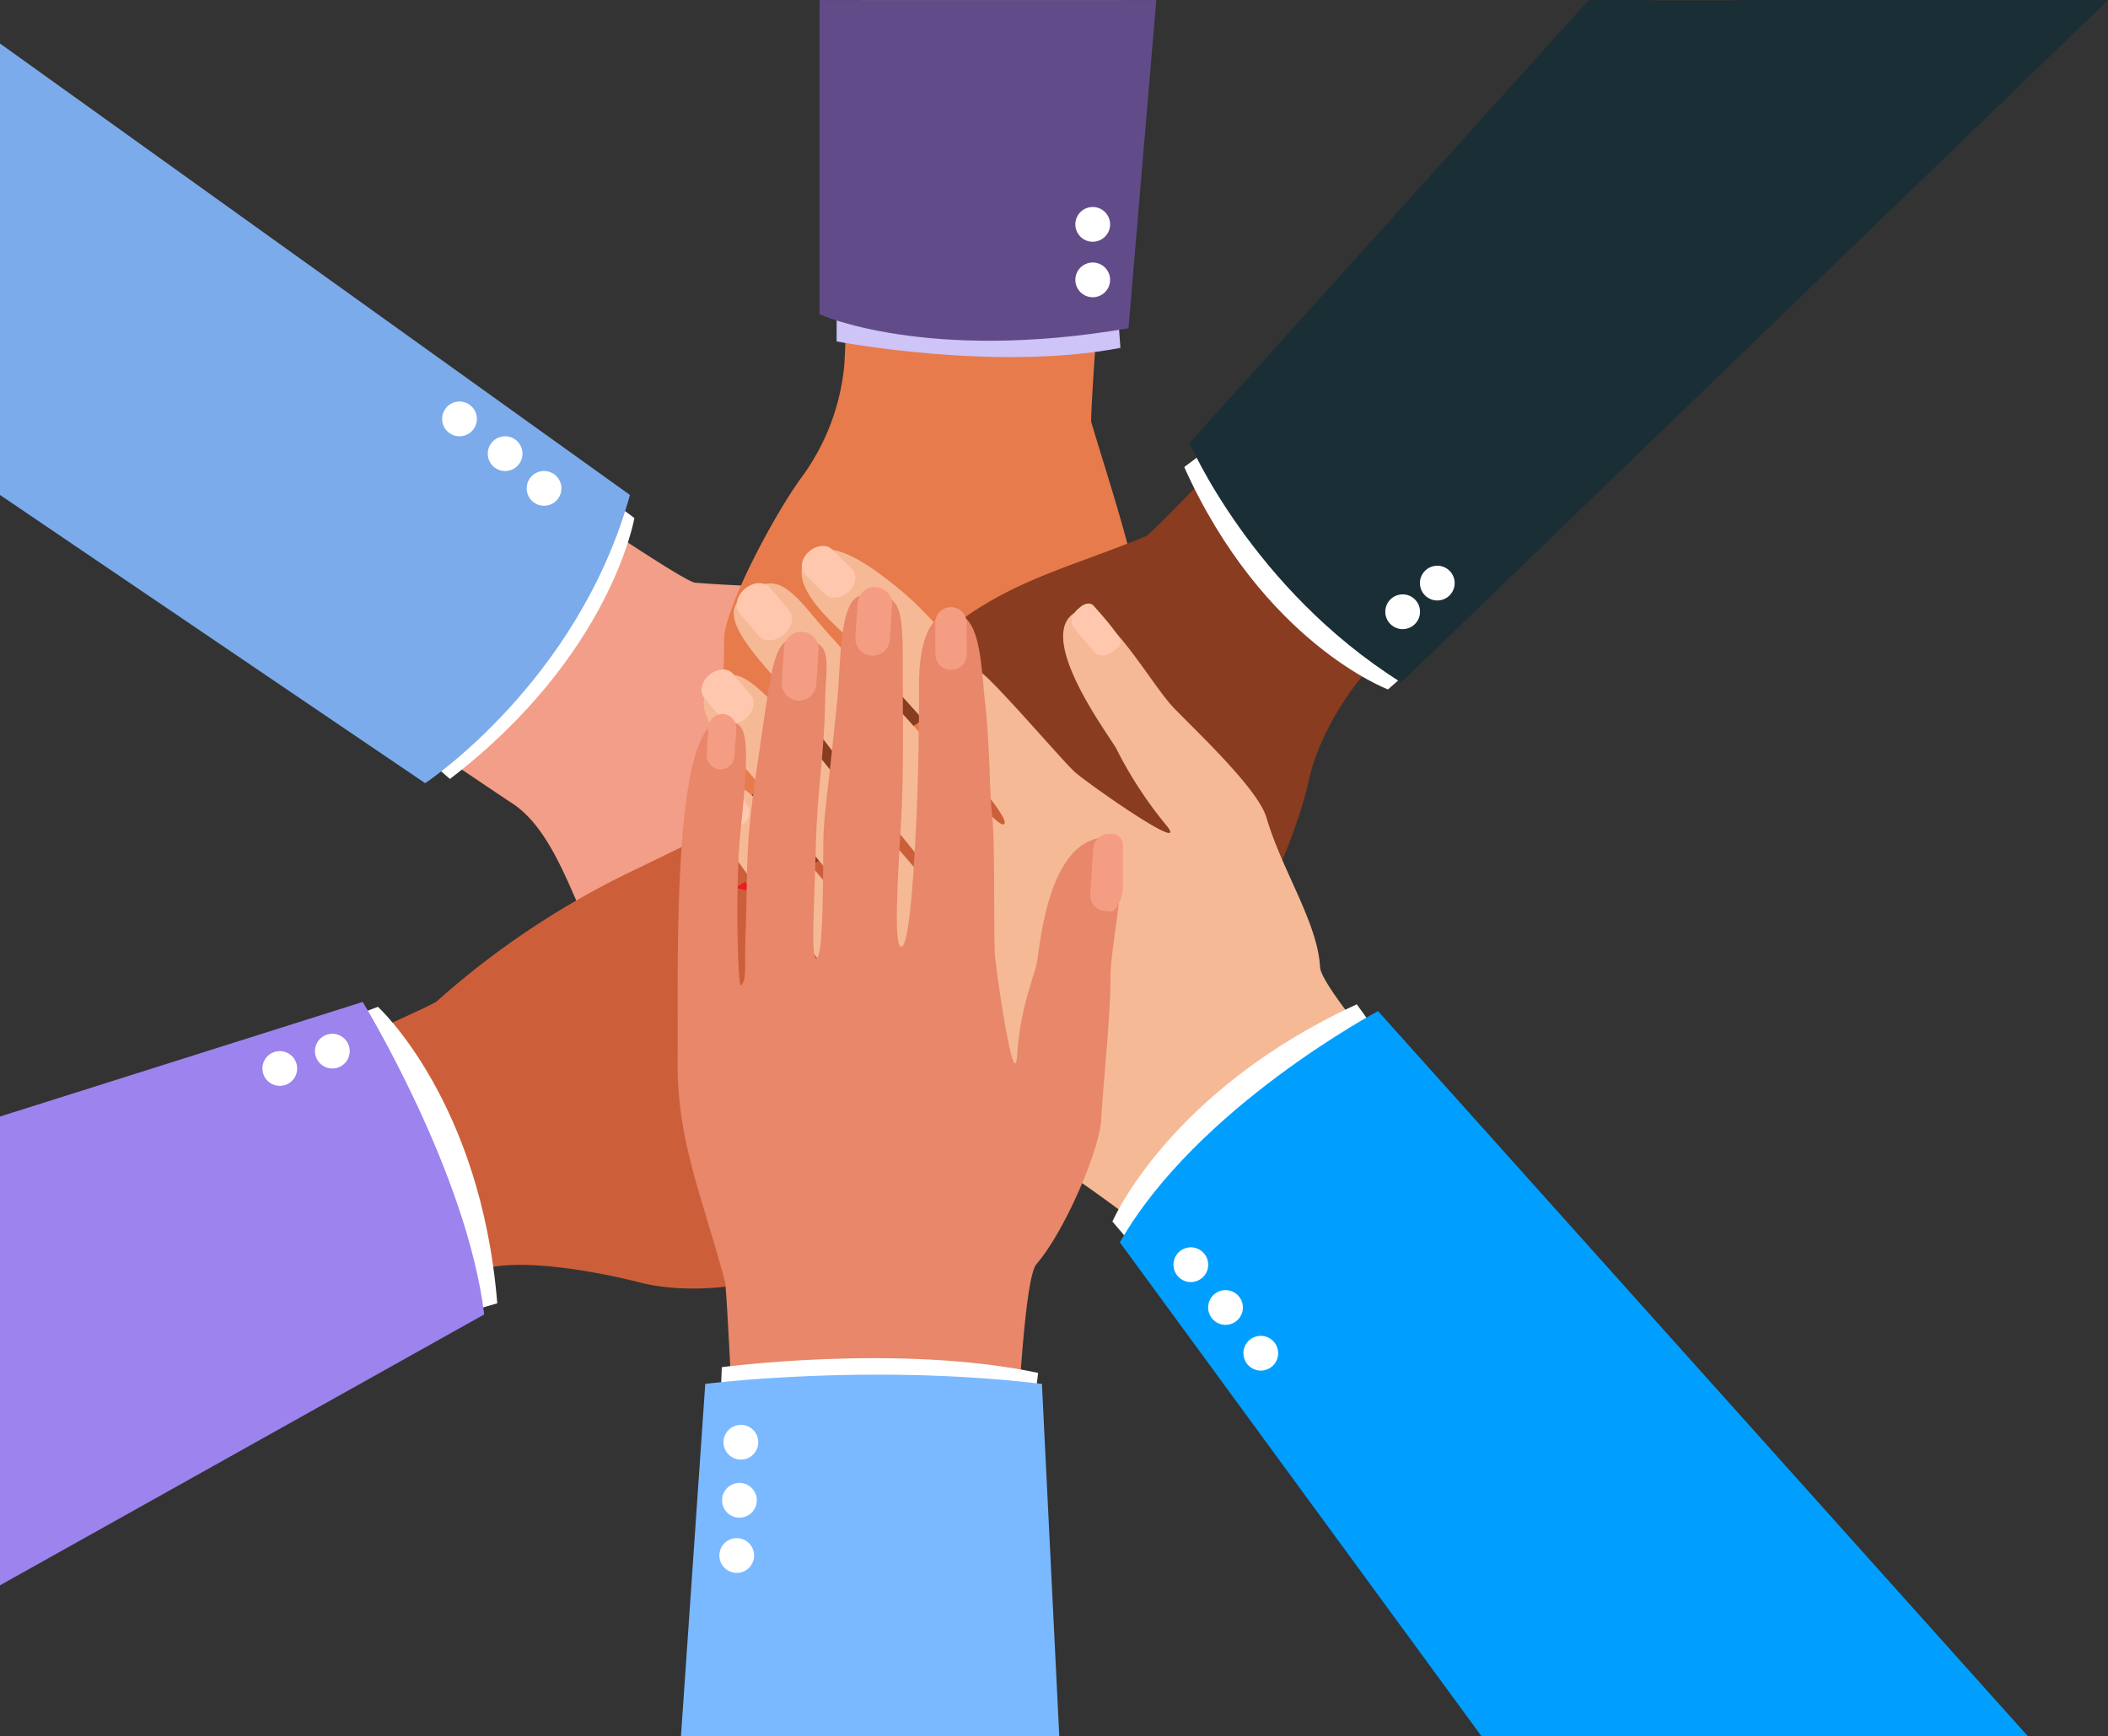
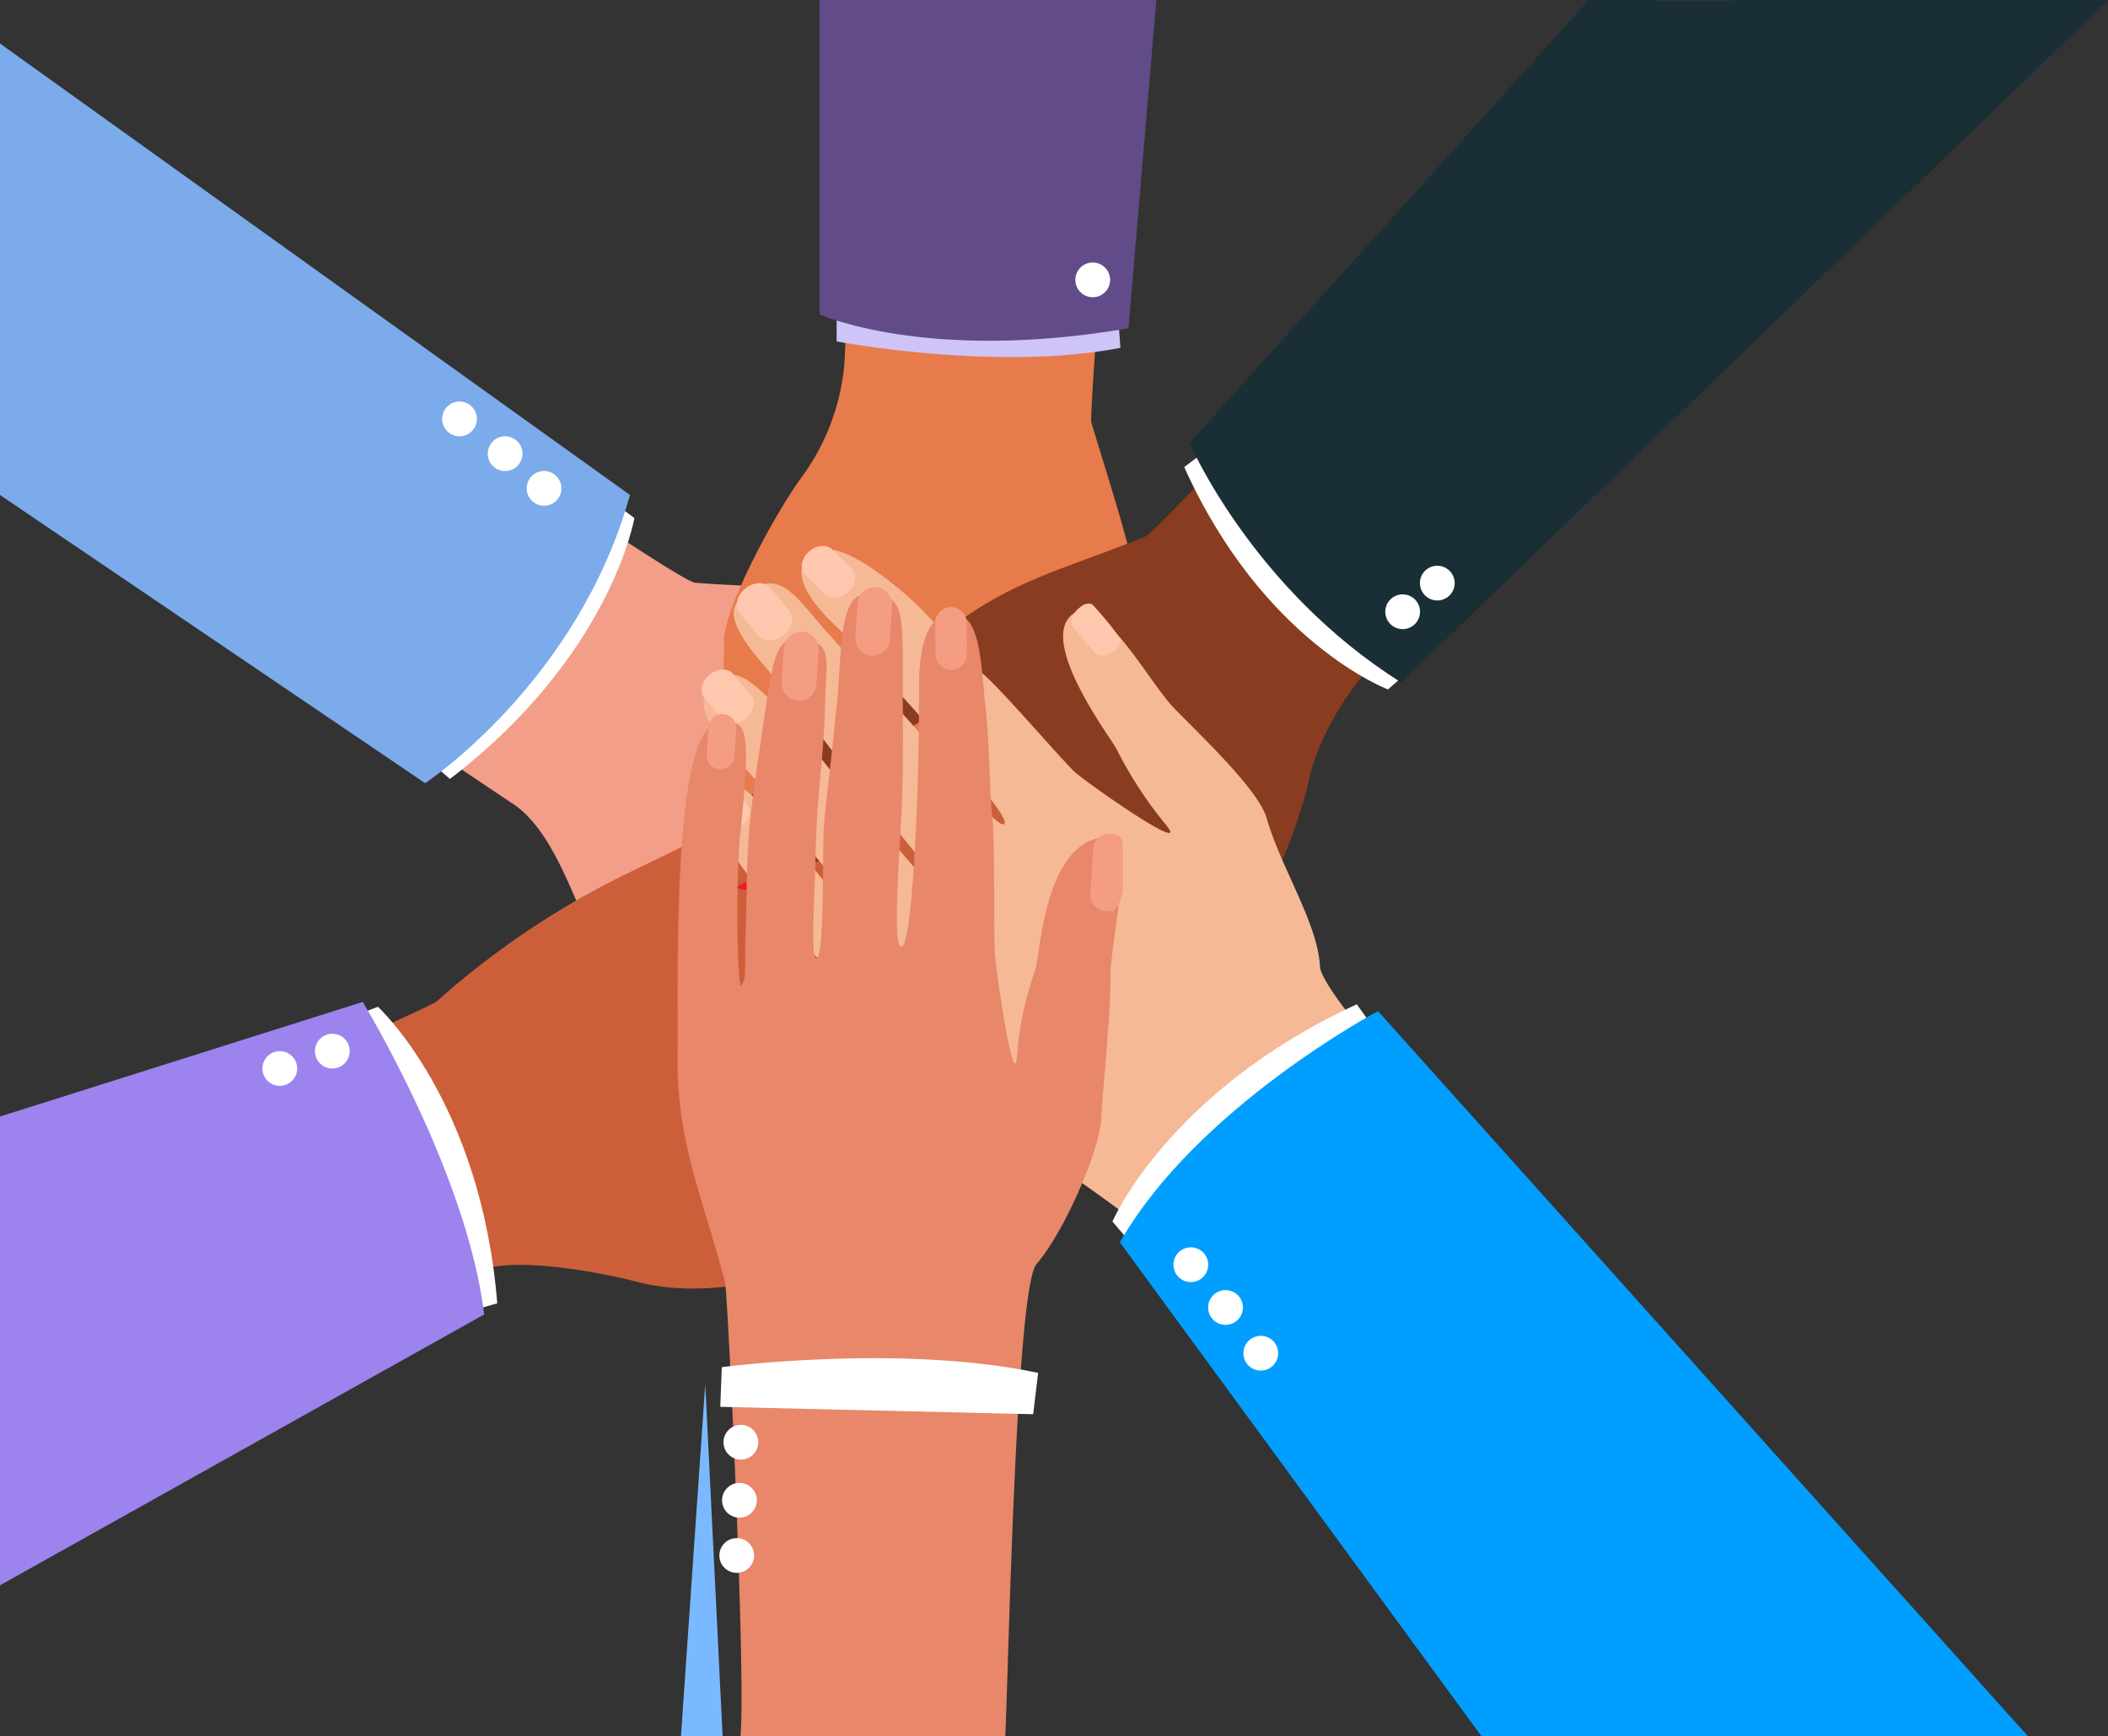
<svg xmlns="http://www.w3.org/2000/svg" id="Group" width="437" height="360" viewBox="0 0 437 360">
  <rect x="0" y="0" width="437" height="360" fill="#333333" stroke="none" />
  <path id="Path_2988" data-name="Path 2988" d="M261.7,194.81a2.817,2.817,0,0,1-.161.851c-1.065,3.154-2.009,5.1-3.457,6.03-2.209,1.427-5.62.453-12.475-2.239-11.34-4.48-20.762-7.933-28.767-11.646S194.564,176.369,194,178.371s13.869,10.441,21.491,13.915c7.566,3.445,17.565,7.526,22.686,9.5,1.932.745,10.45,2.992,12.306,7.794a5.414,5.414,0,0,1,.046,3.8,4.879,4.879,0,0,1-2.577,3.03c-4.087,1.964-11.593-.859-17.711-2.378-7.912-1.964-16.63-5.562-21.292-6.666s-22.855-8.592-26.191-9.62c-3.342-1.044-29.471-5-21.521-1.174a72.749,72.749,0,0,1,15.3,10.28c2.316,1.81,21.636,12.734,19.029,21.617a3.661,3.661,0,0,1-.13.384c-1.587,4.3-6.263,3.276-11.469.767-5.644-2.731-11.914-7.219-15.618-8.622-7.116-2.716-20.678-10.1-26.06-12.558s-17.811-15.926-21.652-24.679c-3.65-8.308-7.6-18.6-14.759-23.06-.9-.552-96.076-64.508-105.866-73.46V17.764C18.9,30.131,139.024,114.745,144.1,115.16c17.811,1.458,30.6-.069,46.133,6.267,14.423,5.9,56.047,24.464,59.612,32.573a2.084,2.084,0,0,1,.13,1.665c-.905,2.171-1.572,3.667-3.29,4-2.575.5-7.522-1.6-19.205-7.909-8.863-4.787-27.426-11.943-26.95-10.863.774,1.749.774,2.793,6.6,5.347,14.023,6.176,16.253,6.122,32.194,15.8,12.459,7.572,18.83,10.1,19.972,13.18a3.628,3.628,0,0,1-.246,2.83c-1.035,2.317-1.947,3.752-2.921,4.511-2.523,2-5.489-.384-12.075-3.13-8.879-3.7-16.293-8.415-25.869-12.459s-19.773-9.673-19.014-7.6,16.415,9.483,20.693,11.4,7.468,4.012,23.461,12.58c6.809,3.652,18.608,6.728,18.378,11.477Z" transform="translate(0.002 5.648)" fill="#f29e88" />
  <path id="Path_2989" data-name="Path 2989" d="M188.777,127.549l-3.5-1.687c-.982-.476-1.173-2.187-.422-3.8s2.177-2.548,3.159-2.08l3.5,1.688c.982.476,1.173,2.187.422,3.8S189.759,128.017,188.777,127.549Z" transform="translate(58.312 38.113)" fill="#ffac99" />
  <path id="Path_2990" data-name="Path 2990" d="M195.457,145.027l-4.547-2.186c-1.272-.614-1.557-2.755-.621-4.757s2.745-3.137,4.017-2.524l4.547,2.187c1.273.614,1.557,2.755.621,4.757S196.73,145.641,195.457,145.027Z" transform="translate(60 43.051)" fill="#ffac99" />
  <path id="Path_2991" data-name="Path 2991" d="M197,159.592l-4.983-2.4c-1.4-.675-1.779-2.861-.843-4.863s2.844-3.092,4.24-2.417l4.983,2.4c1.4.675,1.779,2.861.844,4.863S198.4,160.267,197,159.592Z" transform="translate(60.293 47.603)" fill="#ffac99" />
  <path id="Path_2992" data-name="Path 2992" d="M189.537,170.525l-4.4-1.55c-1.235-.438-1.626-2.309-.859-4.166s2.4-3.022,3.634-2.585l4.4,1.55c1.234.436,1.625,2.309.858,4.165S190.77,170.961,189.537,170.525Z" transform="translate(58.15 51.553)" fill="#ffac99" />
  <path id="Path_2993" data-name="Path 2993" d="M148.156,183.971l-6.2-2.295a4.631,4.631,0,0,1-2.653-2.57,1.775,1.775,0,0,1-.207-1.249l.659-1.419c.859-1.833,2.6-2.839,3.872-2.225l6.656,3.207c1.272.614,1.609,2.616.758,4.457l-.283.613c-.575,1.228-1.74,1.9-2.591,1.488Z" transform="translate(43.968 55.336)" fill="#ffac99" />
  <path id="Path_2994" data-name="Path 2994" d="M199.506,214.221a3.074,3.074,0,0,1-2.577,1.566c-1.579-.054-2.744-.307-3.565-1.227-1.9-2.126-1.962-7.825-1.157-22.861.583-10.931-.621-32.534-1.319-31.56-1.135,1.542-1.962,2.01-1.854,8.931.275,16.662,1.141,18.84-.706,38.978-1.549,16.869-1.073,23.866-3.656,25.982a3.418,3.418,0,0,1-1.887.737,5.353,5.353,0,0,1-4.24-.959c-2.346-2.01-2.33-6.835-2.491-13.294-.277-10.455.7-19.914.376-31.215s.406-23.918-.99-22.231-1.5,20.506-1.448,25.607-.46,9.2-1.388,28.883c-.36,7.656,1.388,19.109-2.492,22.661a4.147,4.147,0,0,1-2.284,1.043,5.34,5.34,0,0,1-4.654-1.112c-2.53-2.347-2.339-7.839-2.737-13.1-.982-13.234-1.38-24.135-1.364-33.731,0-9.6.9-27.187-.928-26.85-1.841.337-3.259,18.411-3.205,27.524.054,9.045.5,20.774.82,26.727.13,2.44,1.757,13.395-2.614,16.593a4.441,4.441,0,0,1-2.117.836,4.023,4.023,0,0,1-4.041-1.94c-2.575-3.636-3.1-11.584-4.094-17.852-1.388-8.73-1.748-18.971-2.591-24.081-.859-5.116-1.626-26.5-2.032-30.278s-7.008-31.437-7.13-21.848a94.289,94.289,0,0,1-2.577,19.768c-.6,3.108-2.185,27.219-10.388,28.538a2.188,2.188,0,0,1-.315.038c-4.469.376-5.16-5.792-4.861-12.927.245-6.382,1.273-13.532,1.05-17.429-.468-8.27.422-25.016.391-31.452s10.3-25.814,15.924-33.539A46.569,46.569,0,0,0,139.4,75.2c.054-.491,3.121-73.046,3.037-75.2h54.352c-.775,8.454-6.694,86.019-6.226,87.56,5.5,18.288,11.531,35.388,12.221,53.615.621,16.378,3.25,63.787-3.266,73.015Z" transform="translate(35.669)" fill="#e87b4b" />
  <path id="Path_2995" data-name="Path 2995" d="M112.986,150.655l-.53-8.369c-.03-1.564.024-3.982.691-4.4.529-.323,5.213-1.618,6.271,2.048l-1.149,11.407a8.09,8.09,0,0,1-.13,1.267.229.229,0,0,1-.239.161c-4.815-.154-4.815.828-4.913-2.11Z" transform="translate(35.561 43.69)" fill="#ed1c24" />
  <path id="Path_2996" data-name="Path 2996" d="M173.909,166.763l.3-8.2a2.438,2.438,0,0,1,2.53-2.355l1.234.046a2.438,2.438,0,0,1,2.354,2.53l-.3,8.2a1.2,1.2,0,0,1-1.249,1.157l-3.71-.137a1.2,1.2,0,0,1-1.159-1.251Z" transform="translate(54.997 49.668)" fill="#ed1c24" />
  <path id="Path_2997" data-name="Path 2997" d="M162.688,181.425l.344-9.413a2.591,2.591,0,0,1,2.683-2.494l.952.038a2.589,2.589,0,0,1,2.491,2.686l-.344,9.412a1.272,1.272,0,0,1-1.319,1.228l-3.573-.13a1.272,1.272,0,0,1-1.227-1.319Z" transform="translate(51.449 53.901)" fill="#ed1c24" />
  <path id="Path_2998" data-name="Path 2998" d="M138.876,186.384l-.307-9.413a2.6,2.6,0,0,1,2.5-2.678l.95-.03a2.6,2.6,0,0,1,2.675,2.5l.307,9.412a1.277,1.277,0,0,1-1.234,1.321l-3.573.115a1.278,1.278,0,0,1-1.319-1.235Z" transform="translate(43.821 55.409)" fill="#ed1c24" />
  <path id="Path_2999" data-name="Path 2999" d="M151.167,189.593l-.352-10.656a2.93,2.93,0,0,1,2.828-3.03l1.074-.038a2.931,2.931,0,0,1,3.029,2.83l.352,10.656a1.452,1.452,0,0,1-1.4,1.5l-4.047.13a1.451,1.451,0,0,1-1.495-1.4Z" transform="translate(47.693 55.92)" fill="#ed1c24" />
  <path id="Path_3000" data-name="Path 3000" d="M324.612.019V62.3C322.8,63.914,250,137.558,249.637,137.941c-5.6,5.823-11.316,15.6-13.041,23.6-1.833,8.431-7.415,23.344-11.792,26.98s-18.255,13.794-24.136,18.159c-2.791,2.086-7.077,6.958-11.286,10.778-3.45,3.145-6.855,5.592-9.377,5.2a3.282,3.282,0,0,1-2.2-1.442c-4.631-6.5,11.117-21.7,12.88-23.936A79.328,79.328,0,0,1,202.508,184.2c6.433-5.538-16.309,5.471-19.107,7.319s-17.757,13.456-21.728,15.75-11.141,7.871-17.88,11.845c-5.69,3.345-12.567,8.461-16.508,6.95a3.784,3.784,0,0,1-1.84-1.526,4.348,4.348,0,0,1-.729-2.386c0-4.817,8-9.658,9.684-10.917,4.224-3.153,12.443-9.512,18.593-14.622,6.21-5.14,17.595-16.431,16.707-17.943s-12.252,9.144-18.755,14.6c-6.494,5.47-14.122,11.385-23.675,18.205-4.225,3.014-8.189,6.689-11.547,5.185a6.024,6.024,0,0,1-2.569-2.4,4.247,4.247,0,0,1-.522-1.182c-1.41-5.1,8.349-10.793,13.678-15.748,12.79-11.86,15.25-14.545,18.739-17.406s16.17-13.655,16.461-15.611-7.821,5.745-15.664,11.943-13.662,12.266-20.9,18.013c-4.378,3.475-7.59,6.2-10.32,5.807h-.008a5.067,5.067,0,0,1-3.4-2.524,4.146,4.146,0,0,1-.468-.882c-1.242-3.307,3.7-6.552,15.2-18.3,12.521-12.772,14.537-13.387,25.976-22.677,4.762-3.851,4.569-4.717,4.931-6.405.221-1.05-15.136,10.371-22.181,17.015-11.27,10.594-14.7,13.18-17.35,11.829a6.477,6.477,0,0,1-1.817-1.526,2.358,2.358,0,0,1-.5-.913c-2.43-8.239,35.221-36.209,47.474-45.69,12.772-9.865,24.542-12.359,40.259-18.818,2.822-1.166,92.679-97.533,105.668-111.173h16.193Z" transform="translate(34.787 0.004)" fill="#893c1f" />
  <path id="Path_3001" data-name="Path 3001" d="M118.958,134.832s-1.181.821-2.7,1.8a6.537,6.537,0,0,1-1.817-1.526,2.385,2.385,0,0,1-.5-.913c1.289-1.4,2.386-2.508,2.386-2.508a4.412,4.412,0,0,1,2.675-1.12,1.571,1.571,0,0,1,1.257.506C120.989,131.94,120.406,133.627,118.958,134.832Z" transform="translate(36.034 41.516)" fill="#c4624e" />
  <path id="Path_3002" data-name="Path 3002" d="M116.666,152.158s-.851.576-2.085,1.365a5.067,5.067,0,0,1-3.4-2.524,4.086,4.086,0,0,1-.468-.882c1.273-1.4,2.254-2.4,2.254-2.4a5.259,5.259,0,0,1,3.259-1.311,2.356,2.356,0,0,1,1.886.775c1.019,1.219.368,3.46-1.442,4.97Z" transform="translate(35.01 46.552)" fill="#c4624e" />
  <path id="Path_3003" data-name="Path 3003" d="M118.705,164.072s-1.533,1.035-3.481,2.231a6.027,6.027,0,0,1-2.569-2.4,4.181,4.181,0,0,1-.521-1.181c1.541-1.727,2.852-3.084,2.852-3.084a5.08,5.08,0,0,1,3.159-1.265,2.427,2.427,0,0,1,1.908.789c1.02,1.213.406,3.429-1.364,4.9Z" transform="translate(35.461 50.357)" fill="#c4624e" />
  <path id="Path_3004" data-name="Path 3004" d="M126.961,171.546s-1.342.805-3.089,1.779a3.787,3.787,0,0,1-1.841-1.526,4.35,4.35,0,0,1-.728-2.386c1.418-1.427,2.553-2.486,2.553-2.486a4.814,4.814,0,0,1,2.806-1.036,2.287,2.287,0,0,1,1.962.92c.851,1.274.116,3.4-1.647,4.742Z" transform="translate(38.361 52.748)" fill="#c4624e" />
  <path id="Path_3005" data-name="Path 3005" d="M172.633,165.34c-3.449,3.146-6.853,5.593-9.376,5.2l4.708-5.417c1.541-1.257,3.4-1.572,4.109-.689l.552.683c.038.046.038.123.007.229Z" transform="translate(51.627 52.126)" fill="#c4624e" />
  <path id="Path_3006" data-name="Path 3006" d="M239.957,155.619c-1.111,4.212-8.763,8.1-14.359,11.73-6.985,4.534-15.71,8.7-19.789,11.4s-22.258,11.415-25.355,13.2-24.4,18.205-16.054,14.722a84.771,84.771,0,0,1,18.109-5.04c2.922-.614,24.16-8.094,28.713-1.273a2.854,2.854,0,0,1,.245.384c2.316,4.357-4.009,7.472-11.109,10.011-5.152,1.848-10.687,3.383-13.617,4.855-6.954,3.529-21.789,8.983-27.34,11.423s-17.773,3.59-26.681,1.3c-8.465-2.164-24.7-5.263-32.923-2.693-1.993.621-84.6,45.881-99.786,53.545V209.649c12.827-4.726,88.8-38.112,90.486-39.585a173.71,173.71,0,0,1,41.164-27.34c13.517-6.513,51.6-25.737,63.437-24.494h.008c1.717.177,2.89.789,3.342,1.933a5.81,5.81,0,0,1,.56,3.083c-.521,2.839-5.075,4.971-19.489,10.272-9.692,3.552-27.886,12.75-26.775,13.027,1.8.444,2.523,1.05,8.465-1.65,14.3-6.49,15.839-8.1,33.972-13.947,15.5-4.994,21.292-8.07,24.106-6.275a3.678,3.678,0,0,1,1.2,1.358c.99,1.787,1.2,3.215.8,4.442-.934,2.793-5.052,4.558-10.45,7.089-8.932,4.157-17.488,6.8-27.133,11.331s-20.846,8.584-18.831,9.236,18.317-6.291,22.71-8.254,8.128-3.023,25.532-9.543c6.134-2.293,14.284-7.365,19.191-6.6a4.291,4.291,0,0,1,3.2,2.118,6.5,6.5,0,0,1,1.082,3.506c-.1,3.966-5.535,5.991-10.436,8.606-11.047,5.853-20.318,10.3-28.613,13.893s-23.867,9.352-22.848,10.9c1.02,1.566,17.2-3.912,25.072-7.363,7.789-3.437,17.757-8.24,22.786-10.764,1.886-.958,9.568-5.791,14.276-4.311a4.6,4.6,0,0,1,2.675,2.132,3.964,3.964,0,0,1,.476,3.146Z" transform="translate(0.003 37.575)" fill="#cc5f3a" />
  <path id="Path_3007" data-name="Path 3007" d="M152.479,190.937c-.637-.521-3.489-4.119-.667-6.512l10.864-3.652c.229-.092.46-.169.667-.231a2.952,2.952,0,0,1,.245.385C165.9,185.284,159.579,188.4,152.479,190.937Z" transform="translate(47.618 57.406)" fill="#ef7f70" />
  <path id="Path_3008" data-name="Path 3008" d="M153.71,123.252l-7.361,3.008a2.581,2.581,0,0,1-3.373-1.419l-.361-.883a2.594,2.594,0,0,1,1.419-3.375l5.765-2.355h.008c1.717.177,2.89.791,3.342,1.933a5.814,5.814,0,0,1,.56,3.084Z" transform="translate(45.038 37.592)" fill="#ef7f70" />
  <path id="Path_3009" data-name="Path 3009" d="M170.568,128.93l-7.168,2.93a2.587,2.587,0,0,1-3.373-1.426l-.361-.883a2.6,2.6,0,0,1,1.418-3.375l7.483-3.052a3.668,3.668,0,0,1,1.2,1.357c.99,1.787,1.2,3.215.8,4.442Z" transform="translate(50.43 39.149)" fill="#ef7f70" />
  <path id="Path_3010" data-name="Path 3010" d="M184.8,147.858l-7.161,3.53a2.6,2.6,0,0,1-3.474-1.182l-.414-.851a2.594,2.594,0,0,1,1.181-3.468l6.724-3.305a4.594,4.594,0,0,1,2.675,2.132,3.961,3.961,0,0,1,.476,3.145Z" transform="translate(54.86 45.336)" fill="#ef7f70" />
  <path id="Path_3011" data-name="Path 3011" d="M182.608,135.61l-8.165,4.028a2.937,2.937,0,0,1-3.926-1.335l-.476-.966a2.93,2.93,0,0,1,1.335-3.92L178.322,130a4.3,4.3,0,0,1,3.205,2.118,6.511,6.511,0,0,1,1.081,3.506Z" transform="translate(53.675 41.336)" fill="#ef7f70" />
  <path id="Path_3012" data-name="Path 3012" d="M309.279,332.522H286.938c-7.192-9.82-85.035-105.565-87.212-107.2C169.01,202.185,166.7,207,155.578,193.885c-6.9-8.146-43.94-44.355-42.9-54.681a2.7,2.7,0,0,1,.942-1.9c1.2-.99,2.131-1.757,3.2-1.887,2.515-.315,5.835,2.969,15.618,15.557,6.325,8.154,20.517,22.784,20.455,21.641-.107-1.849-.751-2.478-5.1-7.341-10.474-11.7-12.282-12.688-23.654-28-5.4-7.273-14.144-14.185-13.08-19.862a5.874,5.874,0,0,1,1.956-3.291,5.158,5.158,0,0,1,4.009-1.679c2.515.207,5.437,2.639,9.868,7.433,6.693,7.233,11.746,14.644,18.944,22.492,7.216,7.839,14.445,17.306,14.461,15.2s-11.5-15.6-14.69-19.194-5.321-6.851-16.761-21.5c-4.73-6.052-13.823-14.4-11.194-19.132a4.151,4.151,0,0,1,.982-1.158,13.186,13.186,0,0,1,4.875-2.93c2.99-.767,5.513,1.089,9.462,5.807,8.028,9.589,16.853,18.189,22.764,25.032s16.361,20.282,17.542,18.848c1.181-1.45-10.88-14.774-16.538-21.242-5.613-6.413-13.188-14.483-17.1-18.519-1.533-1.58-8.863-7.794-8.38-12.819a4.6,4.6,0,0,1,1.211-2.708,5.318,5.318,0,0,1,5.007-1.565c4.4.652,9.936,4.8,14.367,8.461,6.417,5.309,12.989,14.023,16.791,17.107s16.568,18.065,19.207,20.483,24.68,17.828,18.86,10.907a84.617,84.617,0,0,1-10.251-15.779c-1.479-2.64-15.48-21.3-9.514-27.372a4.081,4.081,0,0,1,.828-.667c2.43-1.473,5.421.583,8.473,3.92h.014c4.517,4.948,9.17,12.7,12.283,15.879,5.443,5.578,17.412,16.846,19.1,22.669,3.105,10.7,10.6,21.725,11.087,30.916.476,8.738,74.117,85.826,79.04,92.915-2.515,11.415-6.325,46.2-8.472,66.6Z" transform="translate(34.929 27.471)" fill="#f5b996" />
  <path id="Path_3013" data-name="Path 3013" d="M117.177,124.278l2.545,3.789a2.959,2.959,0,0,1-4.8,3.222l-2.545-3.79a2.958,2.958,0,0,1,4.8-3.221Z" transform="translate(35.434 39.229)" fill="#ffc7ae" />
  <path id="Path_3014" data-name="Path 3014" d="M116.989,106.192l3.758,4.457c1.05,1.249.583,3.4-1.05,4.779s-3.834,1.48-4.884.231l-3.756-4.457c-1.05-1.251-.584-3.4,1.05-4.779S115.938,104.941,116.989,106.192Z" transform="translate(34.941 33.488)" fill="#ffc7ae" />
  <path id="Path_3015" data-name="Path 3015" d="M122.913,92.653l3.979,4.718c1.119,1.327.613,3.6-1.112,5.055s-4.055,1.564-5.174.245l-3.98-4.717c-1.119-1.327-.613-3.6,1.112-5.055S121.792,91.334,122.913,92.653Z" transform="translate(36.691 29.167)" fill="#ffc7ae" />
  <path id="Path_3016" data-name="Path 3016" d="M132.558,86.591l4.132,4.058c1.158,1.143.851,3.253-.681,4.7s-3.742,1.7-4.9.56l-4.132-4.058c-1.157-1.143-.851-3.253.683-4.7S131.4,85.448,132.558,86.591Z" transform="translate(39.931 27.305)" fill="#ffc7ae" />
  <path id="Path_3017" data-name="Path 3017" d="M173.335,95.39s5.566,6.1,5.559,7.349a1.5,1.5,0,0,1-.285,1.089l-1.065.9c-1.38,1.166-3.189,1.313-4.017.331l-4.34-5.156c-.828-.982-.376-2.746,1-3.912l.46-.384c.928-.782,2.139-.882,2.691-.222Z" transform="translate(53.371 30.19)" fill="#ffc7ae" />
  <path id="Path_3018" data-name="Path 3018" d="M198.169,157.809c-.613,5.646-1.7,11.63-1.679,14.951.076,7.794-1.633,23.52-1.924,29.588-.275,6.052-7.406,23.006-13.417,29.98-4.316,5.016-5.858,86.938-6.471,97.917h-54.9c1.219-11.124-2.629-92.072-3.189-94.2-4.592-17.507-10.036-29.1-9.829-46.3.185-16.539-1.288-65.574,7.79-69.61a2.657,2.657,0,0,1,1.135-.277c2.093-.076,3.557-.038,4.4,1.5,1.249,2.279,1.119,7.887-.3,21.4-1.089,10.272-.6,32.665.146,31.8,1.2-1.4.667-3.613.9-10.134.552-15.7-.223-17.8,2.607-36.653,2.33-15.551,2.929-22.631,5.734-24.51a3.287,3.287,0,0,1,2.125-.538,10.326,10.326,0,0,1,4.431.905c2.822,1.566,1.725,5.286,1.587,12.858-.175,9.865-1.679,18.7-1.908,29.366-.231,10.648-1.189,24.5.283,22.991s1.127-21.043,1.334-25.845.9-8.637,2.791-27.125c.812-8.009.4-20.9,4.76-22.116a2.017,2.017,0,0,1,.53-.1c2.836-.176,4.722-.046,5.957.874,2.047,1.481,2.376,5.078,2.368,12.85,0,12.5.2,22.776-.275,31.812s-1.856,27.556-.008,27.333,2.768-18.971,3.159-27.555c.391-8.523.521-19.577.5-25.209,0-2.117-.275-11.338,3.435-14.92a4.895,4.895,0,0,1,3.159-1.435,4,4,0,0,1,3.174,1.1c3.137,2.992,3.236,11.423,3.979,17.951.959,8.285.813,17.943,1.412,22.8s.322,25.031.552,28.6,4.055,30.026,4.646,21c.583-9.037,3.166-15.412,3.933-18.35s1.924-24.318,12.973-26.512l.123-.022c4.808-.891,4.83,6.167,3.987,13.823Z" transform="translate(33.713 29.755)" fill="#e88769" />
  <path id="Path_3019" data-name="Path 3019" d="M117.432,115.4l-.368,5.653a2.889,2.889,0,1,1-5.766-.368l.369-5.654a2.888,2.888,0,1,1,5.765.369Z" transform="translate(35.196 35.714)" fill="#f49d82" />
  <path id="Path_3020" data-name="Path 3020" d="M130.738,103.236l-.452,7.012a3.585,3.585,0,1,1-7.154-.468l.452-7.012a3.585,3.585,0,1,1,7.154.468Z" transform="translate(38.937 31.611)" fill="#f49d82" />
  <path id="Path_3021" data-name="Path 3021" d="M142.332,96.2l-.453,7.012a3.584,3.584,0,1,1-7.153-.468l.452-7.012a3.585,3.585,0,1,1,7.154.468Z" transform="translate(42.603 29.375)" fill="#f49d82" />
  <path id="Path_3022" data-name="Path 3022" d="M153.811,98.782l.046,6.39a3.259,3.259,0,1,1-6.517.046l-.046-6.39a3.259,3.259,0,1,1,6.517-.046Z" transform="translate(46.581 30.38)" fill="#f49d82" />
  <path id="Path_3023" data-name="Path 3023" d="M178.485,133.553v8.461a7.653,7.653,0,0,1-1.319,4.4c-.352.506-.713.867-.981.851l-1.4-.092a3.3,3.3,0,0,1-3.067-3.49l.613-9.435a3.3,3.3,0,0,1,3.489-3.07l.6.038a2.211,2.211,0,0,1,2.055,2.341Z" transform="translate(54.304 41.707)" fill="#f49d82" />
  <path id="Path_3024" data-name="Path 3024" d="M131.791,47.467V55.69S164.668,62,190.62,57.033L190,48.426Z" transform="translate(41.647 15.093)" fill="#cec4f7" />
  <path id="Path_3025" data-name="Path 3025" d="M113.467,223.73l.314-8.216s36.856-4.9,65.577,1.182l-1.028,8.576-64.862-1.534Z" transform="translate(35.852 67.933)" fill="#fff" />
  <path id="Path_3026" data-name="Path 3026" d="M234.955,115.4l-6.179,5.423s-25.845-9.666-42.238-46.1l6.9-5.178Z" transform="translate(58.957 22.111)" fill="#fff" />
  <path id="Path_3027" data-name="Path 3027" d="M104.056,77.78l6.617,4.887s-4.8,28.492-38.243,54.1l-6.5-5.678L104.064,77.78Z" transform="translate(20.838 24.732)" fill="#fff" />
  <path id="Path_3028" data-name="Path 3028" d="M53.688,161.292l7.69-2.914s21.337,19.469,24.734,61.47l-8.3,2.393Z" transform="translate(16.972 50.359)" fill="#fff" />
  <path id="Path_3029" data-name="Path 3029" d="M180.571,209.272l-5.336-6.252s11.57-27.057,50.656-45.038l5.037,7.012L180.571,209.28Z" transform="translate(55.378 50.233)" fill="#fff" />
  <path id="Path_3030" data-name="Path 3030" d="M129.115.019V65.172s22.3,10.08,64.035,2.877L198.908.012H129.115Z" transform="translate(40.793 0.004)" fill="#614c89" />
  <path id="Path_3031" data-name="Path 3031" d="M172.966,48.493a3.6,3.6,0,1,0-3.6-3.6A3.6,3.6,0,0,0,172.966,48.493Z" transform="translate(53.562 13.131)" fill="#fff" />
-   <path id="Path_3032" data-name="Path 3032" d="M172.966,39.762a3.6,3.6,0,1,0-3.6-3.6A3.6,3.6,0,0,0,172.966,39.762Z" transform="translate(53.562 10.355)" fill="#fff" />
-   <path id="Path_3033" data-name="Path 3033" d="M107.277,291.235l5.037-73.077s33.82-4.319,69.793,0l3.6,73.077Z" transform="translate(33.889 68.757)" fill="#7ab9ff" />
+   <path id="Path_3033" data-name="Path 3033" d="M107.277,291.235l5.037-73.077l3.6,73.077Z" transform="translate(33.889 68.757)" fill="#7ab9ff" />
  <path id="Path_3034" data-name="Path 3034" d="M117.55,231.34a3.6,3.6,0,1,0-3.6-3.6A3.6,3.6,0,0,0,117.55,231.34Z" transform="translate(36.037 71.27)" fill="#fff" />
  <path id="Path_3035" data-name="Path 3035" d="M117.324,240.473a3.6,3.6,0,1,0-3.6-3.6A3.6,3.6,0,0,0,117.324,240.473Z" transform="translate(35.966 74.174)" fill="#fff" />
  <path id="Path_3036" data-name="Path 3036" d="M116.9,249.157a3.6,3.6,0,1,0-3.6-3.6A3.6,3.6,0,0,0,116.9,249.157Z" transform="translate(35.831 76.936)" fill="#fff" />
  <path id="Path_3037" data-name="Path 3037" d="M270.277.017,187.526,91.812s12.95,30.24,43.894,49.679L377.937.025H270.277Z" transform="translate(59.063 0.006)" fill="#1a2e36" />
  <path id="Path_3038" data-name="Path 3038" d="M221.78,100.7a3.6,3.6,0,1,0-3.6-3.6A3.6,3.6,0,0,0,221.78,100.7Z" transform="translate(68.999 29.73)" fill="#fff" />
  <path id="Path_3039" data-name="Path 3039" d="M227.236,96.192a3.6,3.6,0,1,0-3.6-3.6A3.6,3.6,0,0,0,227.236,96.192Z" transform="translate(70.724 28.298)" fill="#fff" />
  <path id="Path_3040" data-name="Path 3040" d="M0,100.443l88.14,59.752s31.657-20.881,42.452-59.752L0,6.845v93.6Z" transform="translate(0 2.176)" fill="#7babea" />
  <path id="Path_3041" data-name="Path 3041" d="M73.236,70.366a3.6,3.6,0,1,0-3.6-3.6A3.6,3.6,0,0,0,73.236,70.366Z" transform="translate(22.023 20.086)" fill="#fff" />
  <path id="Path_3042" data-name="Path 3042" d="M80.42,75.832a3.6,3.6,0,1,0-3.6-3.6A3.6,3.6,0,0,0,80.42,75.832Z" transform="translate(24.295 21.824)" fill="#fff" />
  <path id="Path_3043" data-name="Path 3043" d="M86.551,81.291a3.6,3.6,0,1,0-3.6-3.6A3.6,3.6,0,0,0,86.551,81.291Z" transform="translate(26.234 23.56)" fill="#fff" />
  <path id="Path_3044" data-name="Path 3044" d="M75.191,157.609S96.773,192.89,100.377,222.4L0,278.555V181.368Z" transform="translate(0 50.114)" fill="#9d83ed" />
  <path id="Path_3045" data-name="Path 3045" d="M53.142,169.817a3.6,3.6,0,1,0-3.6-3.6A3.6,3.6,0,0,0,53.142,169.817Z" transform="translate(15.754 51.708)" fill="#fff" />
  <path id="Path_3046" data-name="Path 3046" d="M44.876,172.547a3.6,3.6,0,1,0-3.6-3.6A3.6,3.6,0,0,0,44.876,172.547Z" transform="translate(13.126 52.576)" fill="#fff" />
  <path id="Path_3047" data-name="Path 3047" d="M364.845,309.419,230.089,159.053s-37.545,19.938-53.516,47.938l74.991,102.427Z" transform="translate(55.581 50.574)" fill="#009fff" />
  <path id="Path_3048" data-name="Path 3048" d="M188.418,203.413a3.6,3.6,0,1,0-3.6-3.6A3.6,3.6,0,0,0,188.418,203.413Z" transform="translate(58.448 62.39)" fill="#fff" />
  <path id="Path_3049" data-name="Path 3049" d="M193.881,210.141a3.6,3.6,0,1,0-3.6-3.6A3.6,3.6,0,0,0,193.881,210.141Z" transform="translate(60.176 64.53)" fill="#fff" />
  <path id="Path_3050" data-name="Path 3050" d="M199.435,217.336a3.6,3.6,0,1,0-3.6-3.6A3.6,3.6,0,0,0,199.435,217.336Z" transform="translate(61.933 66.818)" fill="#fff" />
</svg>